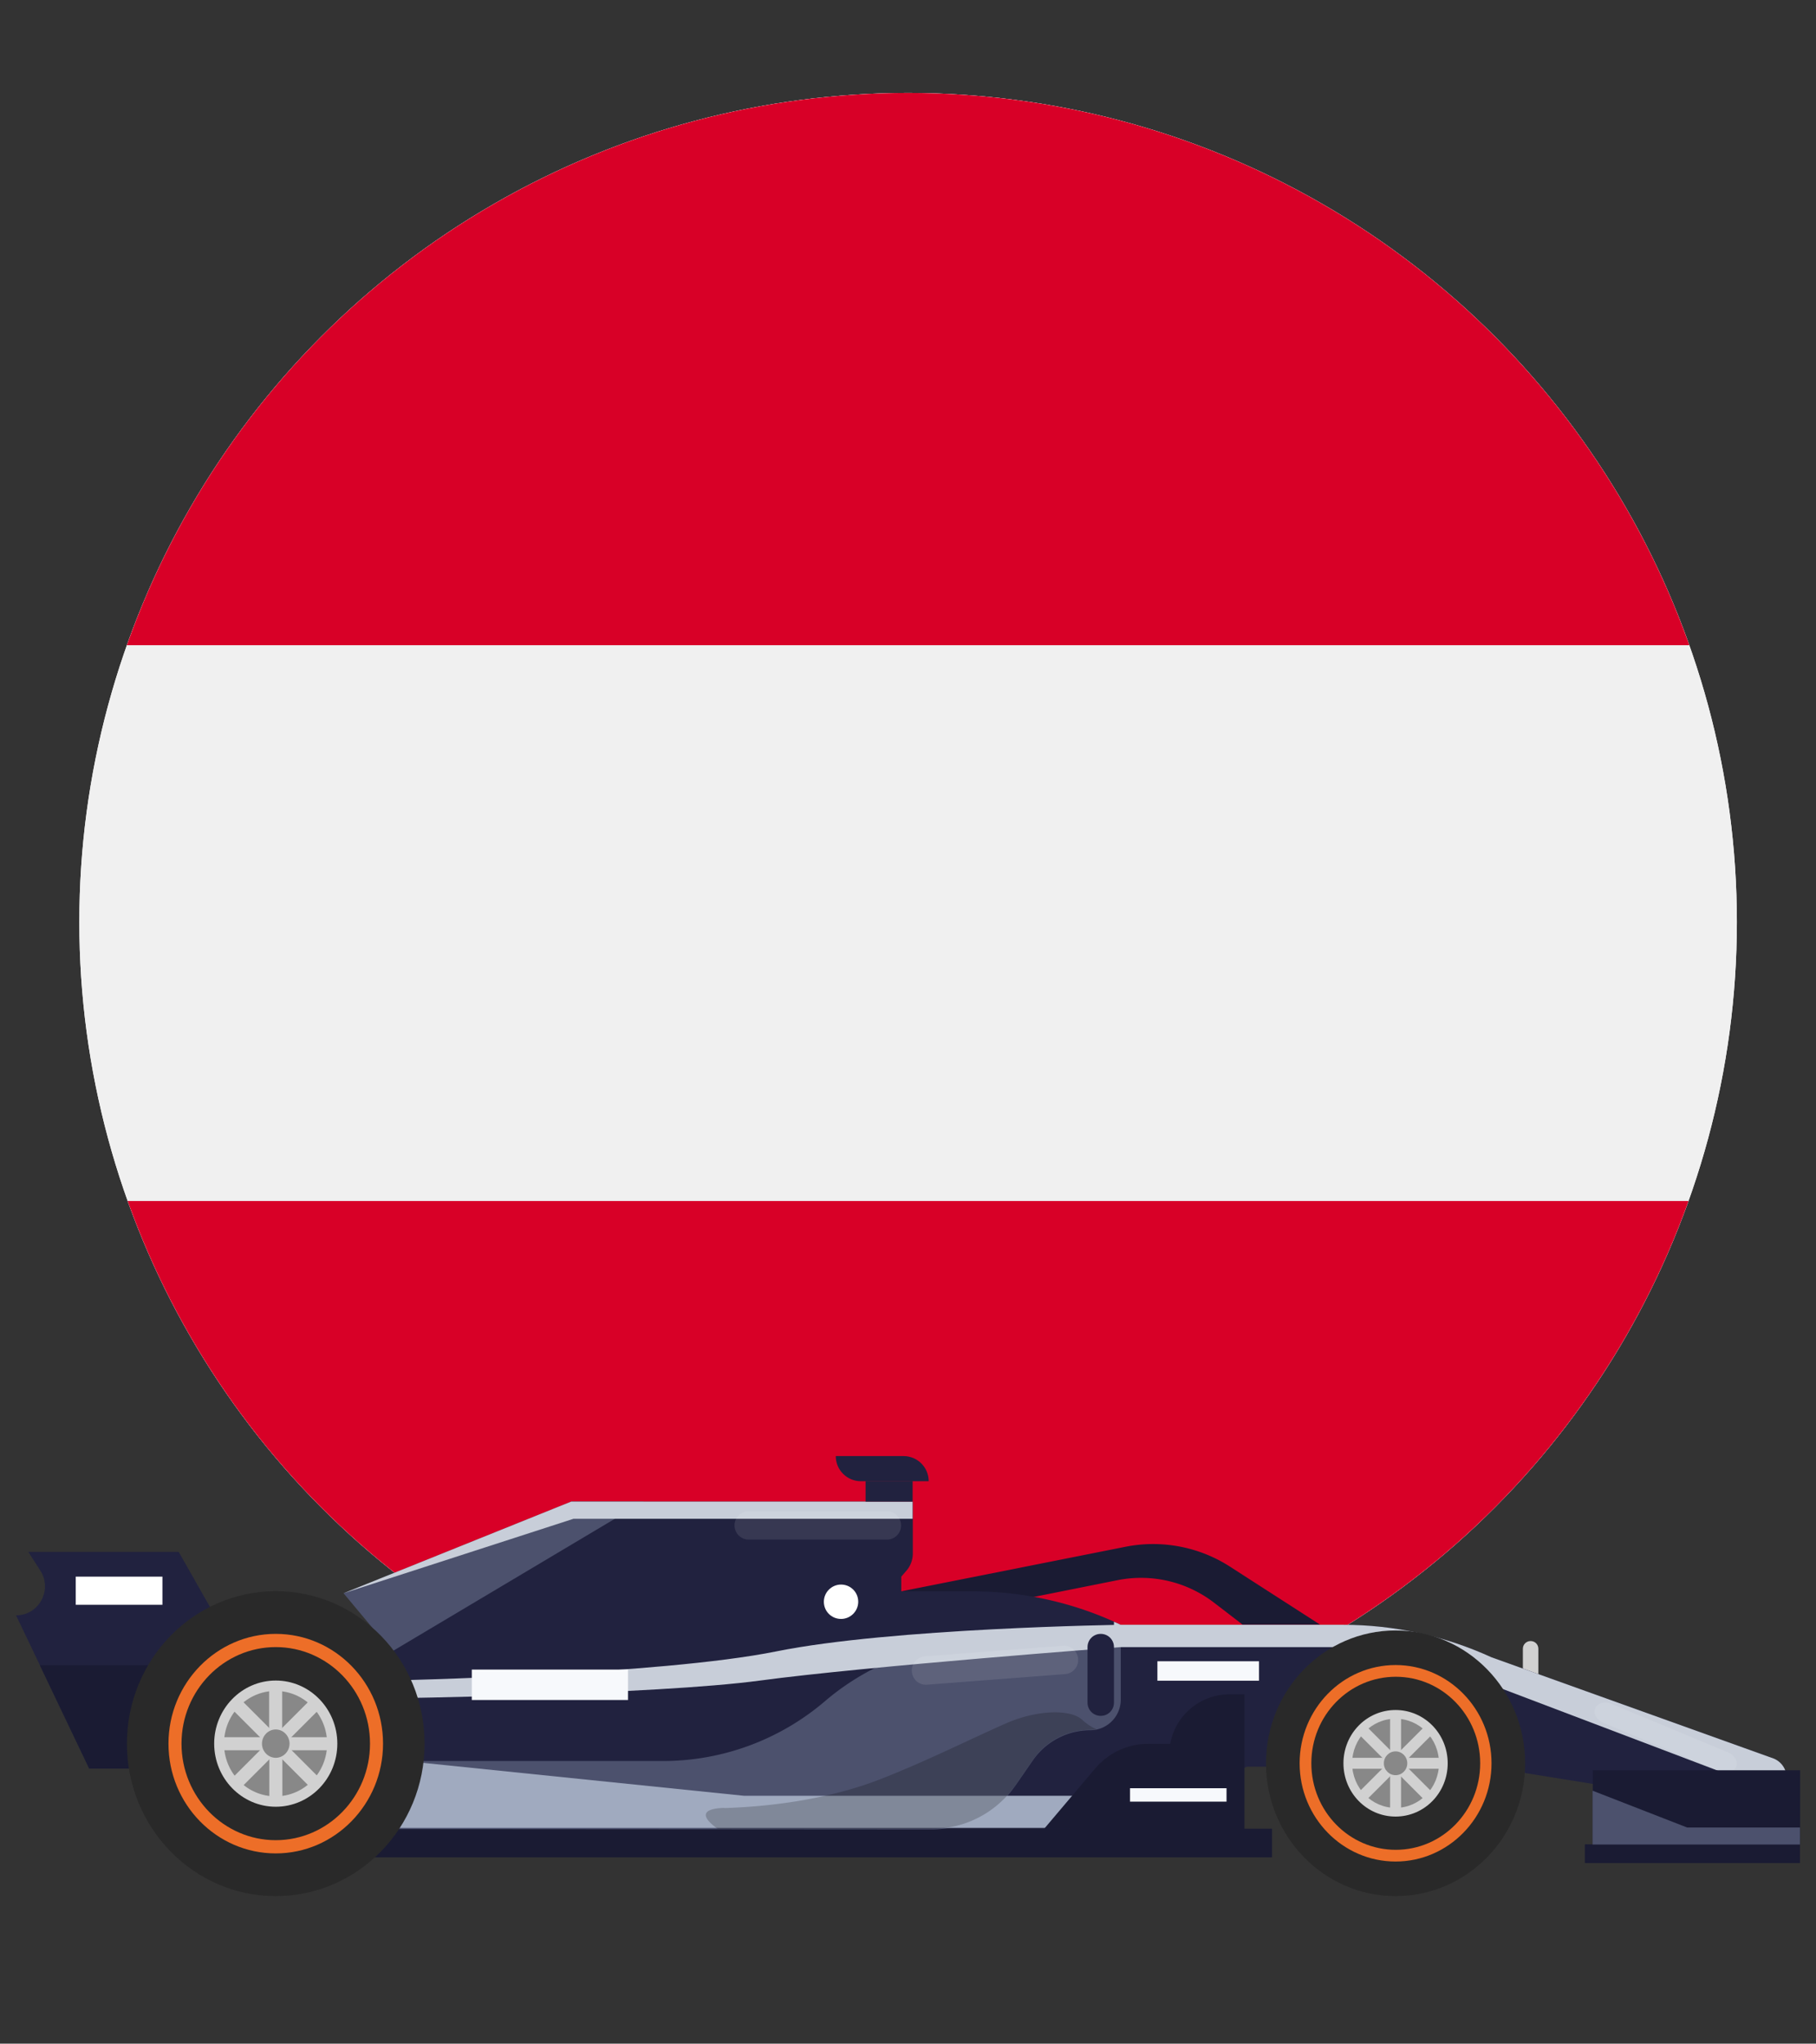
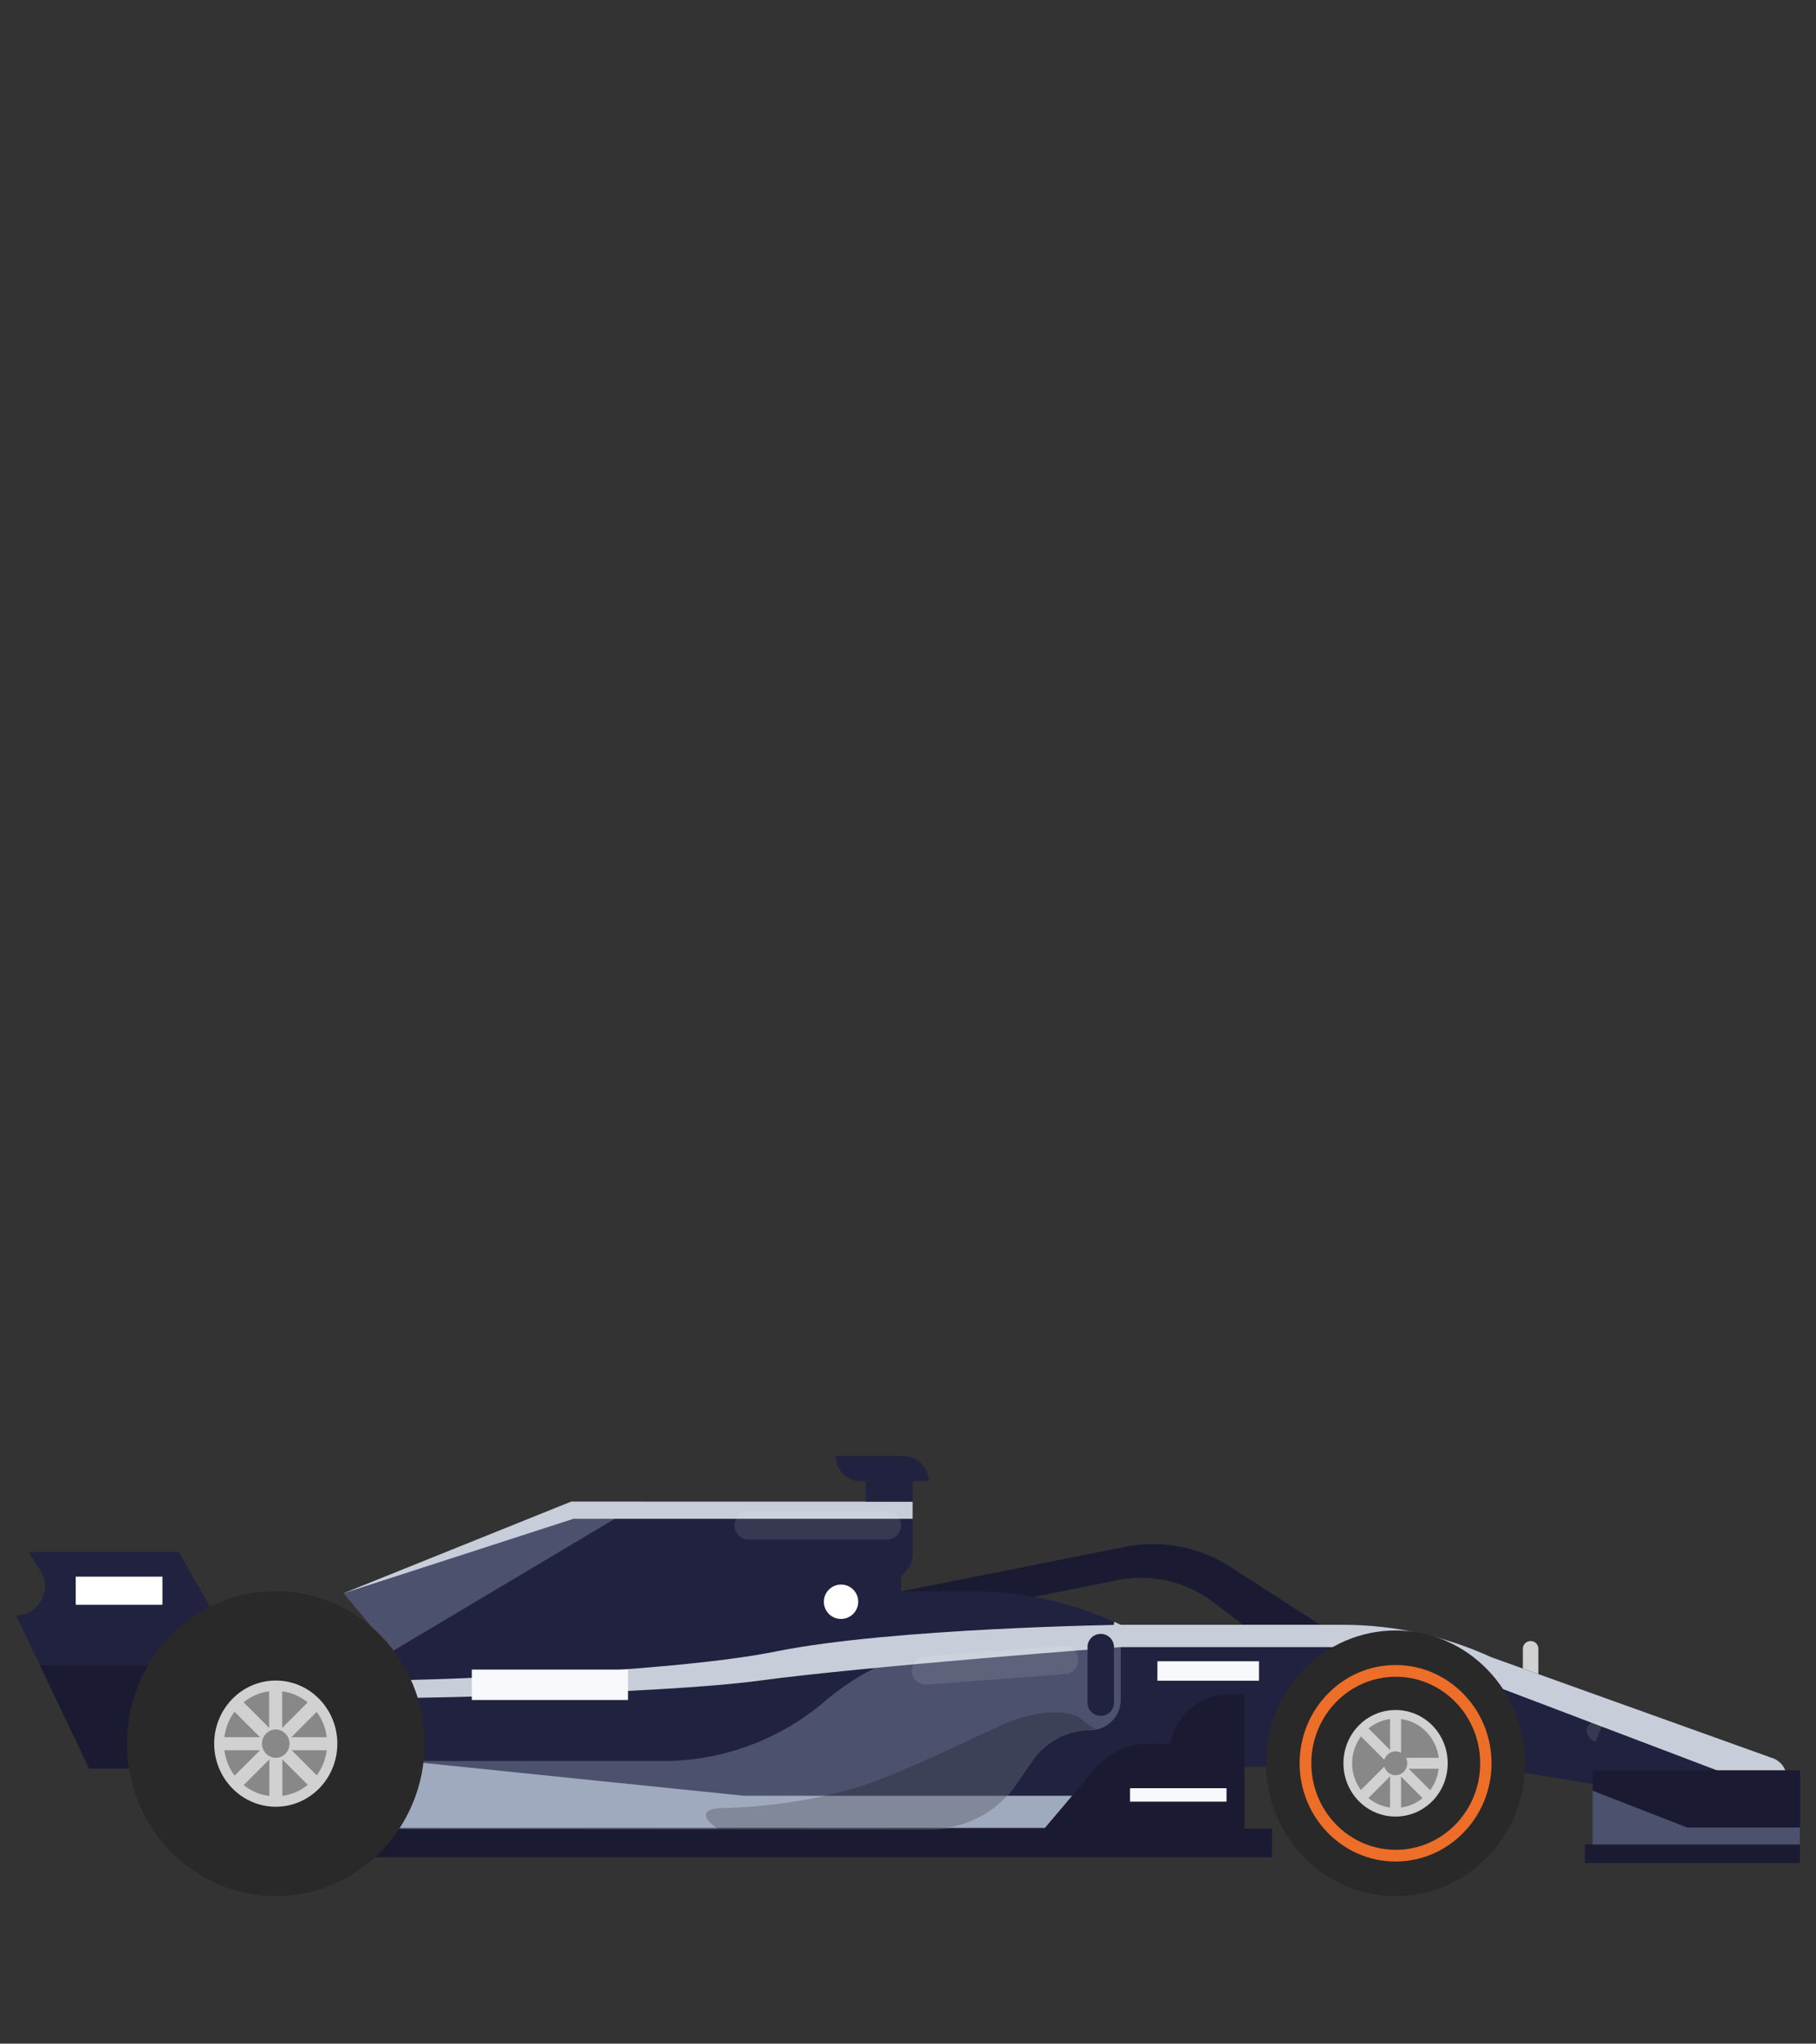
<svg xmlns="http://www.w3.org/2000/svg" id="Layer_1" data-name="Layer 1" viewBox="0 0 96.15 108.17">
  <rect x="0" y="0" width="96.15" height="108.17" fill="#333333" stroke="none" />
  <defs>
    <clipPath id="clippath-1">
-       <circle cx="48.08" cy="48.8" r="43.88" class="cls-1" />
-     </clipPath>
+       </clipPath>
    <style>.cls-1{fill:none}.cls-1,.cls-10,.cls-11,.cls-12,.cls-13,.cls-14,.cls-15,.cls-16,.cls-2,.cls-3,.cls-4,.cls-5,.cls-6,.cls-7,.cls-8,.cls-9{stroke-width:0}.cls-17{clip-path:url(#clippath-1)}.cls-2{opacity:.1}.cls-13,.cls-2{fill:#fff}.cls-3{fill:#f7f9fc}.cls-4{fill:#4c516d}.cls-5{fill:#292929}.cls-6{fill:#888}.cls-7{fill:#1a1b33}.cls-8{fill:#21223f}.cls-9{fill:#d1d1d1}.cls-10{fill:#c8ced9}.cls-11{fill:#d80027}.cls-12{fill:#a0aabf}.cls-14{fill:#ed6e28}.cls-15{fill:#f0f0f0}.cls-16{opacity:.2}</style>
  </defs>
  <g>
    <g class="cls-17">
      <circle cx="47.94" cy="49.76" r="45.03" class="cls-15" />
      <path d="M.85 4.73H94.6v88.26H.85z" class="cls-15" />
      <g>
        <path d="M.85 4.73H94.6v29.42H.85zM.85 63.57H94.6v29.42H.85z" class="cls-11" />
      </g>
    </g>
    <circle cx="48.08" cy="48.8" r="43.88" class="cls-1" />
  </g>
  <g>
    <path d="M80.62 90.03h.83v-2.76c0-.23-.18-.41-.41-.41-.23 0-.41.18-.41.41v2.76Z" class="cls-9" />
    <path d="m47.71 84.23 11.88-2.36c1.91-.38 3.9 0 5.53 1.05l4.77 3.07h-4.1l-1.51-1.16a6.341 6.341 0 0 0-5.12-1.19l-8.65 1.73-2.8-1.14ZM67.35 98.31H13.11v-1.52h54.24z" class="cls-7" />
    <path d="m13.28 88.86-3.82-6.72H1.5l.64 1c.65 1.02-.08 2.36-1.29 2.36l3.88 8.11h9l-.44-5.32" class="cls-8" />
    <path d="M2.11 88.14h10.76l.41.72v-.57l.44 5.32h-9l-2.61-5.47z" class="cls-7" />
    <path d="M13.54 96.79h45.92l6.55-3.28h12.66l11.37 1.83c1.24.28 2.53.24 3.75-.13 1-.3 1.1-1.68.15-2.12l-14.97-5.37A18.829 18.829 0 0 0 71.11 86H59.34a18.278 18.278 0 0 0-7.86-1.77h-3.76v-.78l.26-.3c.23-.26.35-.59.35-.93v-2.74H30.25l-16.58 10.9-.11 6.4Z" class="cls-8" />
    <path d="M73.72 87.18H58.98v-1.34c.12.05.24.1.36.16h11.77c2.71 0 5.39.59 7.86 1.72l14.97 5.37c.95.44.85 1.82-.15 2.12-.62.18.25-.58-.39-.56l-19.68-7.47Z" class="cls-10" />
-     <path d="m84.89 91.19 6.18 2.57c.35.15.73.04.85-.24.12-.28-.08-.62-.43-.77l-6.18-2.57c-.35-.15-.73-.04-.85.24-.12.28.08.62.43.77Z" class="cls-2" />
+     <path d="m84.89 91.19 6.18 2.57l-6.18-2.57c-.35-.15-.73-.04-.85.24-.12.28.08.62.43.77Z" class="cls-2" />
    <path d="m18.19 84.33 12.05-4.85h3.84l-13.32 7.93-2.57-3.08z" class="cls-4" />
    <path d="M48.32 80.39H30.36l-12.17 3.94 12.05-4.85h18.08v.91z" class="cls-10" />
    <g>
      <ellipse cx="73.89" cy="93.33" class="cls-5" rx="6.86" ry="7.03" />
      <path d="M68.81 93.33c0-2.87 2.28-5.2 5.08-5.2s5.08 2.33 5.08 5.2-2.28 5.2-5.08 5.2c-2.8 0-5.08-2.33-5.08-5.2Zm.62 0c0 2.53 2 4.58 4.47 4.58s4.47-2.05 4.47-4.58c0-2.53-2-4.58-4.47-4.58s-4.47 2.05-4.47 4.58Z" class="cls-14" />
      <path d="M76.65 93.33c0 1.56-1.23 2.82-2.76 2.82s-2.76-1.26-2.76-2.82 1.23-2.82 2.76-2.82 2.76 1.26 2.76 2.82Z" class="cls-9" />
      <path d="M76.19 93.33c0 1.3-1.03 2.36-2.3 2.36s-2.3-1.06-2.3-2.36c0-1.3 1.03-2.36 2.3-2.36s2.3 1.06 2.3 2.36Z" class="cls-6" />
      <path d="M73.6 90.75h.58v2.52h-.58z" class="cls-9" />
      <path d="m71.861 91.71.41-.41 1.782 1.782-.41.41z" class="cls-9" />
-       <path d="M71.31 93.62v-.58h2.52v.58z" class="cls-9" />
      <path d="m72.265 95.354-.41-.41 1.782-1.782.41.41z" class="cls-9" />
      <path d="M74.18 95.91h-.58v-2.52h.58z" class="cls-9" />
      <path d="m75.918 94.95-.41.41-1.782-1.782.41-.41z" class="cls-9" />
      <path d="M76.47 93.04v.58h-2.52v-.58z" class="cls-9" />
-       <path d="m75.505 91.306.41.41-1.782 1.782-.41-.41z" class="cls-9" />
      <path d="M74.51 93.33c0 .35-.28.63-.62.63s-.62-.28-.62-.63.28-.63.62-.63.62.28.62.63Z" class="cls-6" />
    </g>
    <path d="M95.31 97.63H84.33V93.7h10.98z" class="cls-7" />
    <path d="m53.77 94.5.92-1.33a3.7 3.7 0 0 1 3.03-1.59c.9 0 1.62-.73 1.62-1.62v-3.95l-8.57.96c-2.62.29-5.09 1.36-7.1 3.08a13.203 13.203 0 0 1-8.57 3.16H20.56l-1.26 3.6 30.04.02c1.77 0 3.42-.86 4.42-2.32Z" class="cls-4" />
    <path d="M20.63 88.95s14.32-.3 20.46-1.54C47.22 86.17 59.35 86 59.35 86v1.18s-13.54 1.02-19.1 1.77c-5.56.75-19.61.94-19.61.94v-.94Z" class="cls-10" />
    <path d="M39.39 95.05h23.47l-3.4 1.7H19.3v-3.76l20.09 2.06z" class="cls-12" />
    <path d="M38.35 95.7c3.44-.11 6.24-.74 8.24-1.52 2.42-.94 5.04-2.25 6.69-2.97 1.65-.72 3.41-.75 4.02-.18.26.24.53.4.75.5-.11.02-.22.03-.33.03-1.21 0-2.34.59-3.03 1.59l-.92 1.33a5.38 5.38 0 0 1-4.42 2.32H38c-.83-.59-.96-1.07.35-1.11Z" class="cls-16" />
    <g>
      <ellipse cx="14.6" cy="92.29" class="cls-5" rx="7.88" ry="8.07" />
-       <path d="M8.92 92.29c0-3.2 2.55-5.81 5.68-5.81s5.68 2.6 5.68 5.81c0 3.2-2.55 5.81-5.68 5.81s-5.68-2.6-5.68-5.81Zm.69 0c0 2.82 2.24 5.11 4.99 5.11s4.99-2.29 4.99-5.11-2.24-5.11-4.99-5.11-4.99 2.29-4.99 5.11Z" class="cls-14" />
      <path d="M17.86 92.29c0 1.85-1.46 3.34-3.26 3.34s-3.26-1.5-3.26-3.34 1.46-3.34 3.26-3.34c1.8 0 3.26 1.5 3.26 3.34Z" class="cls-9" />
      <path d="M17.32 92.29c0 1.54-1.22 2.79-2.73 2.79s-2.73-1.25-2.73-2.79 1.22-2.79 2.73-2.79 2.73 1.25 2.73 2.79Z" class="cls-6" />
      <path d="M14.25 89.24h.69v2.98h-.69z" class="cls-9" />
      <path d="m12.196 90.379.488-.488 2.107 2.107-.488.488z" class="cls-9" />
      <path d="M11.55 92.64v-.69h2.98v.69z" class="cls-9" />
      <path d="m12.685 94.698-.488-.487 2.107-2.108.488.488z" class="cls-9" />
      <path d="M14.95 95.34h-.69v-2.98h.69z" class="cls-9" />
      <path d="m17.003 94.201-.488.488-2.107-2.107.488-.488z" class="cls-9" />
      <path d="M17.65 91.95v.69h-2.98v-.69z" class="cls-9" />
      <path d="m16.507 89.892.488.487-2.108 2.108-.488-.488z" class="cls-9" />
      <path d="M15.33 92.29c0 .41-.33.75-.73.75s-.73-.34-.73-.75.33-.75.73-.75.73.34.73.75Z" class="cls-6" />
    </g>
    <path d="m55.29 96.79 2.7-3.19c.7-.82 1.72-1.3 2.8-1.3h1.17a3.185 3.185 0 0 1 3.13-2.62h.8v7.14l-10.6-.02Z" class="cls-7" />
    <path d="M44.25 77.07h3.59c.73 0 1.33.59 1.33 1.33h-3.59c-.73 0-1.33-.59-1.33-1.33Z" class="cls-8" />
    <path d="M48.32 79.48h-2.49v-1.09h2.49z" class="cls-8" />
    <path d="M39.64 81.49h7.32a.749.749 0 1 0 0-1.5h-7.32a.749.749 0 1 0 0 1.5ZM49.09 89.17l7.3-.56c.41-.03.73-.39.69-.81a.745.745 0 0 0-.81-.69l-7.3.56c-.41.03-.73.39-.69.81.03.41.39.73.81.69Z" class="cls-2" />
    <path d="M58.28 90.82c.39 0 .7-.31.7-.7v-2.94c0-.39-.31-.7-.7-.7-.39 0-.7.31-.7.7v2.94c0 .39.31.7.7.7Z" class="cls-8" />
    <path d="M33.25 89.98h-8.27v-1.61h8.27z" class="cls-3" />
    <path d="M8.6 84.94H4.01v-1.49H8.6zM43.62 84.78c0 .51.41.91.91.91s.91-.41.91-.91c0-.51-.41-.91-.91-.91s-.91.41-.91.91Z" class="cls-13" />
    <path d="M64.94 95.36h-5.11v-.71h5.11zM66.66 88.96h-5.38v-1.03h5.38z" class="cls-3" />
    <path d="M95.3 98.61H83.91v-.99H95.3z" class="cls-7" />
    <path d="M95.3 96.73h-5.97l-5.01-1.95v2.85H95.3v-.9z" class="cls-4" />
  </g>
</svg>